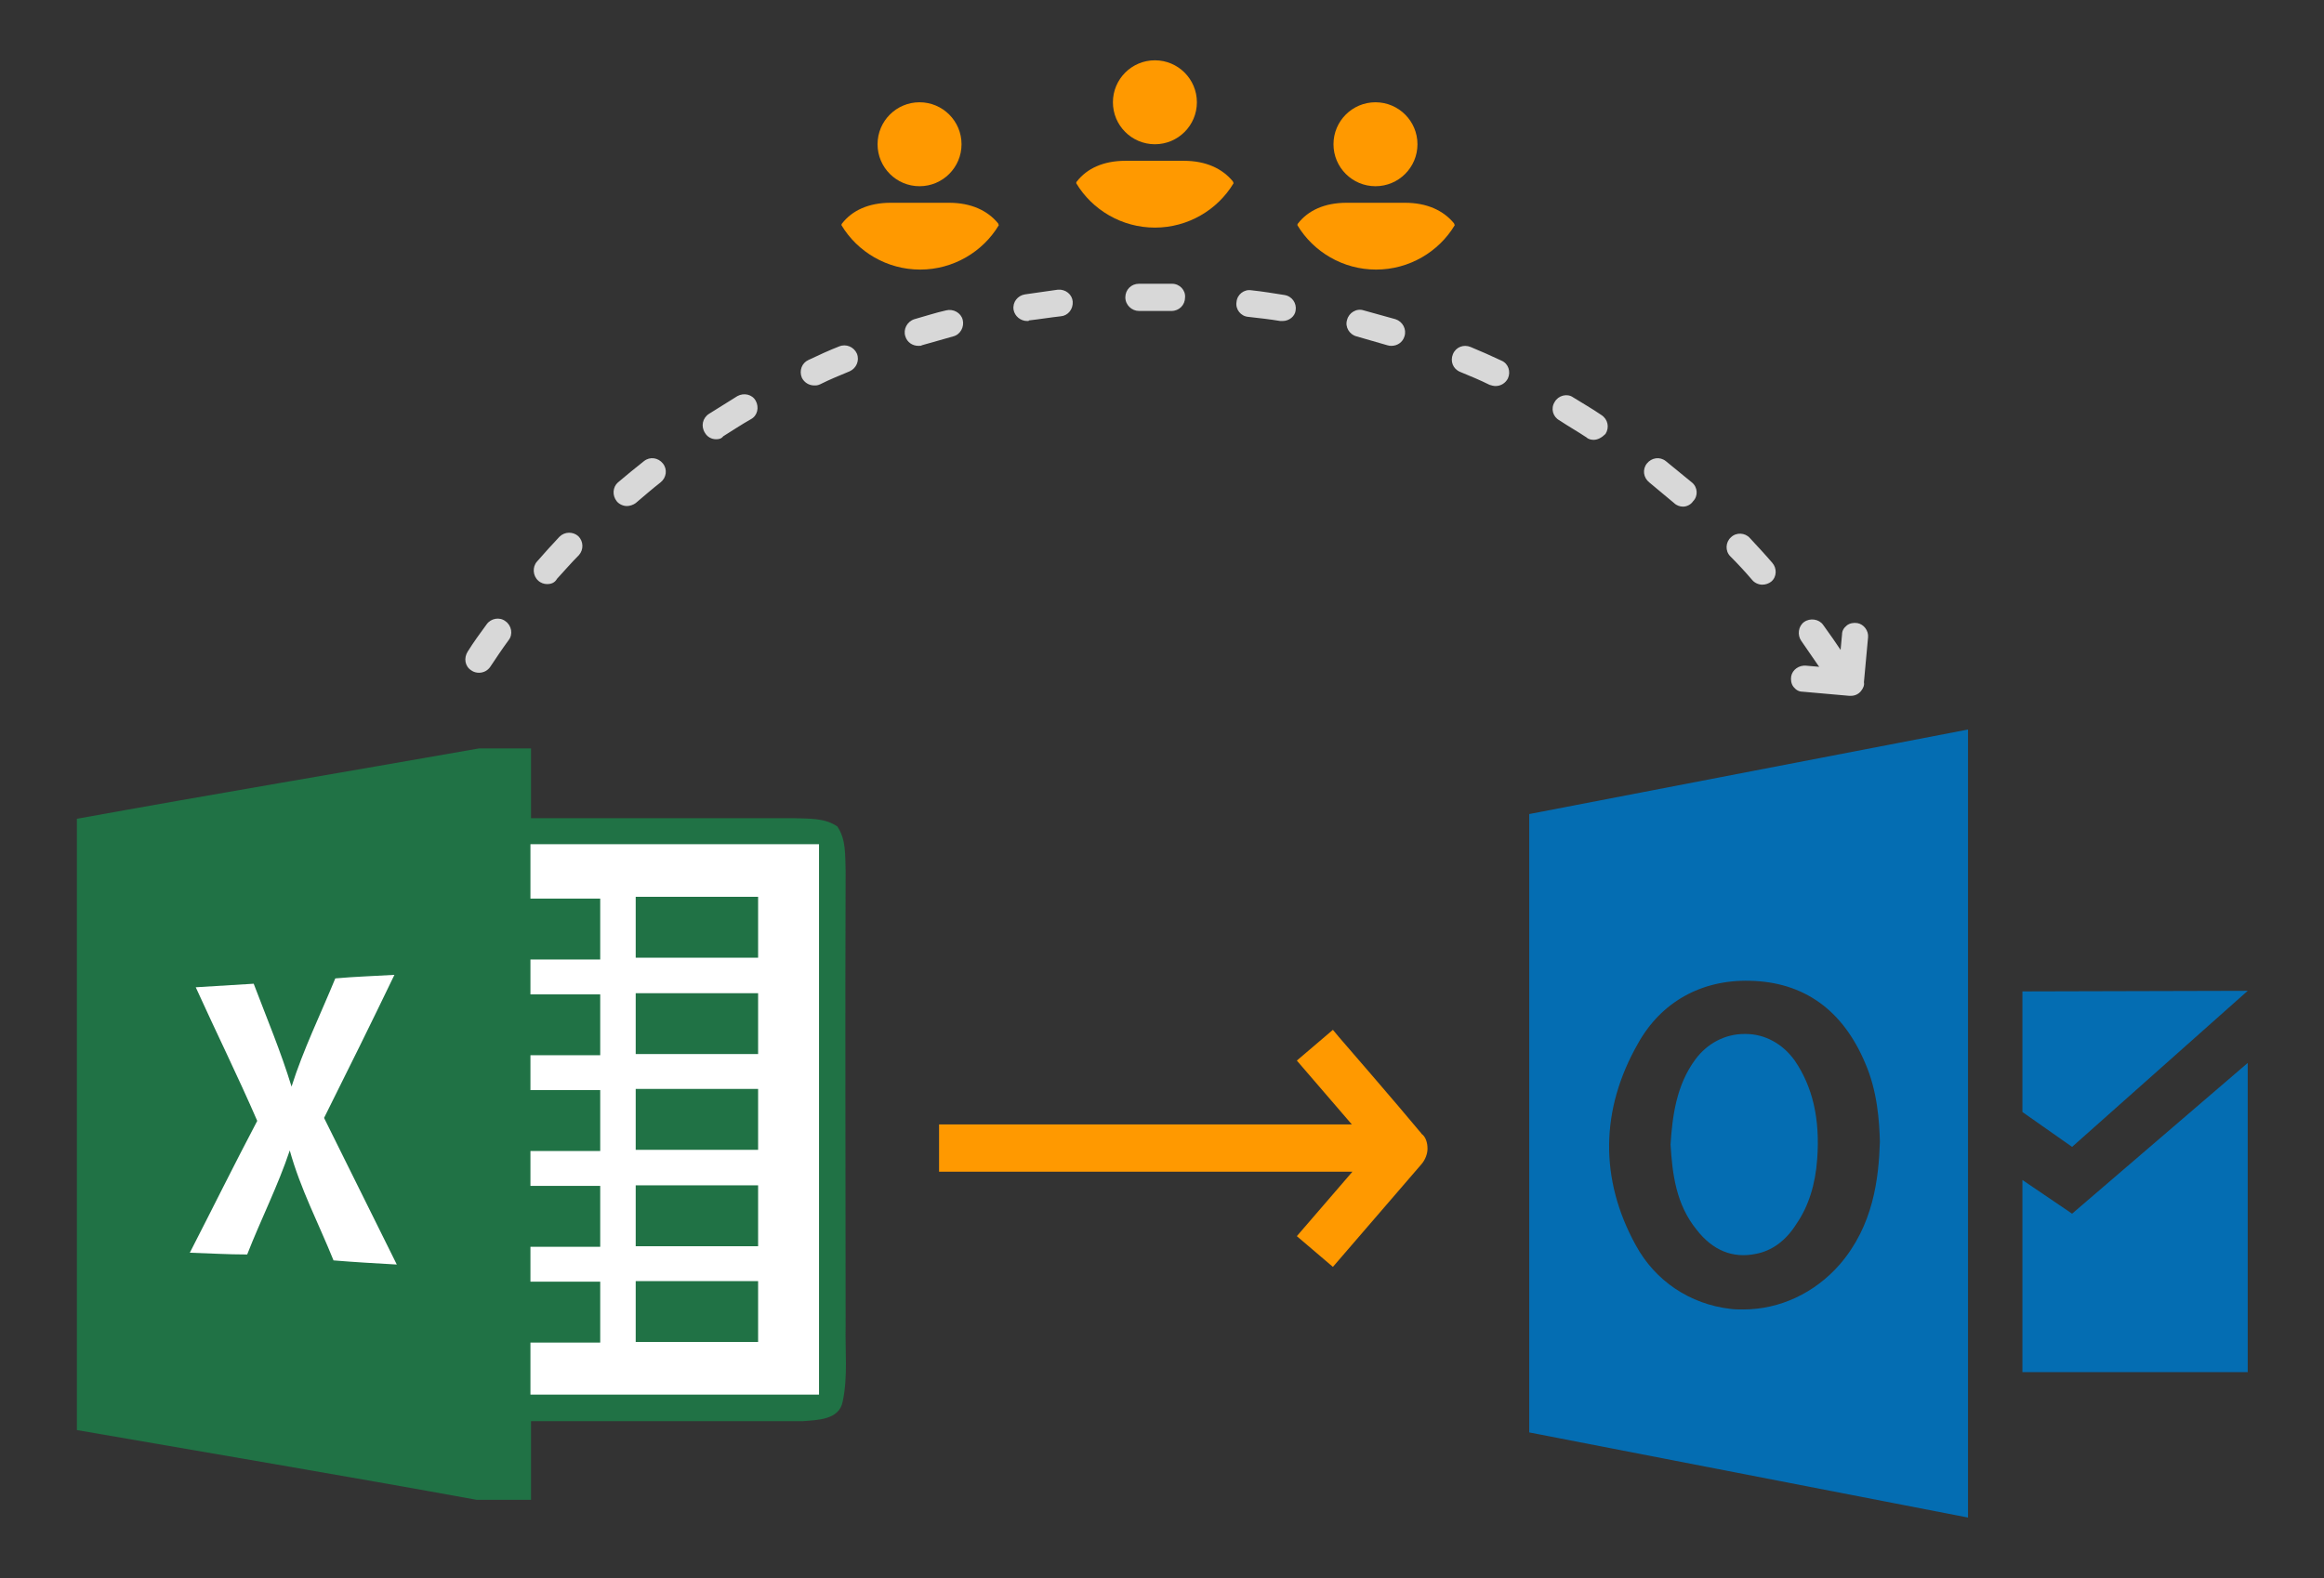
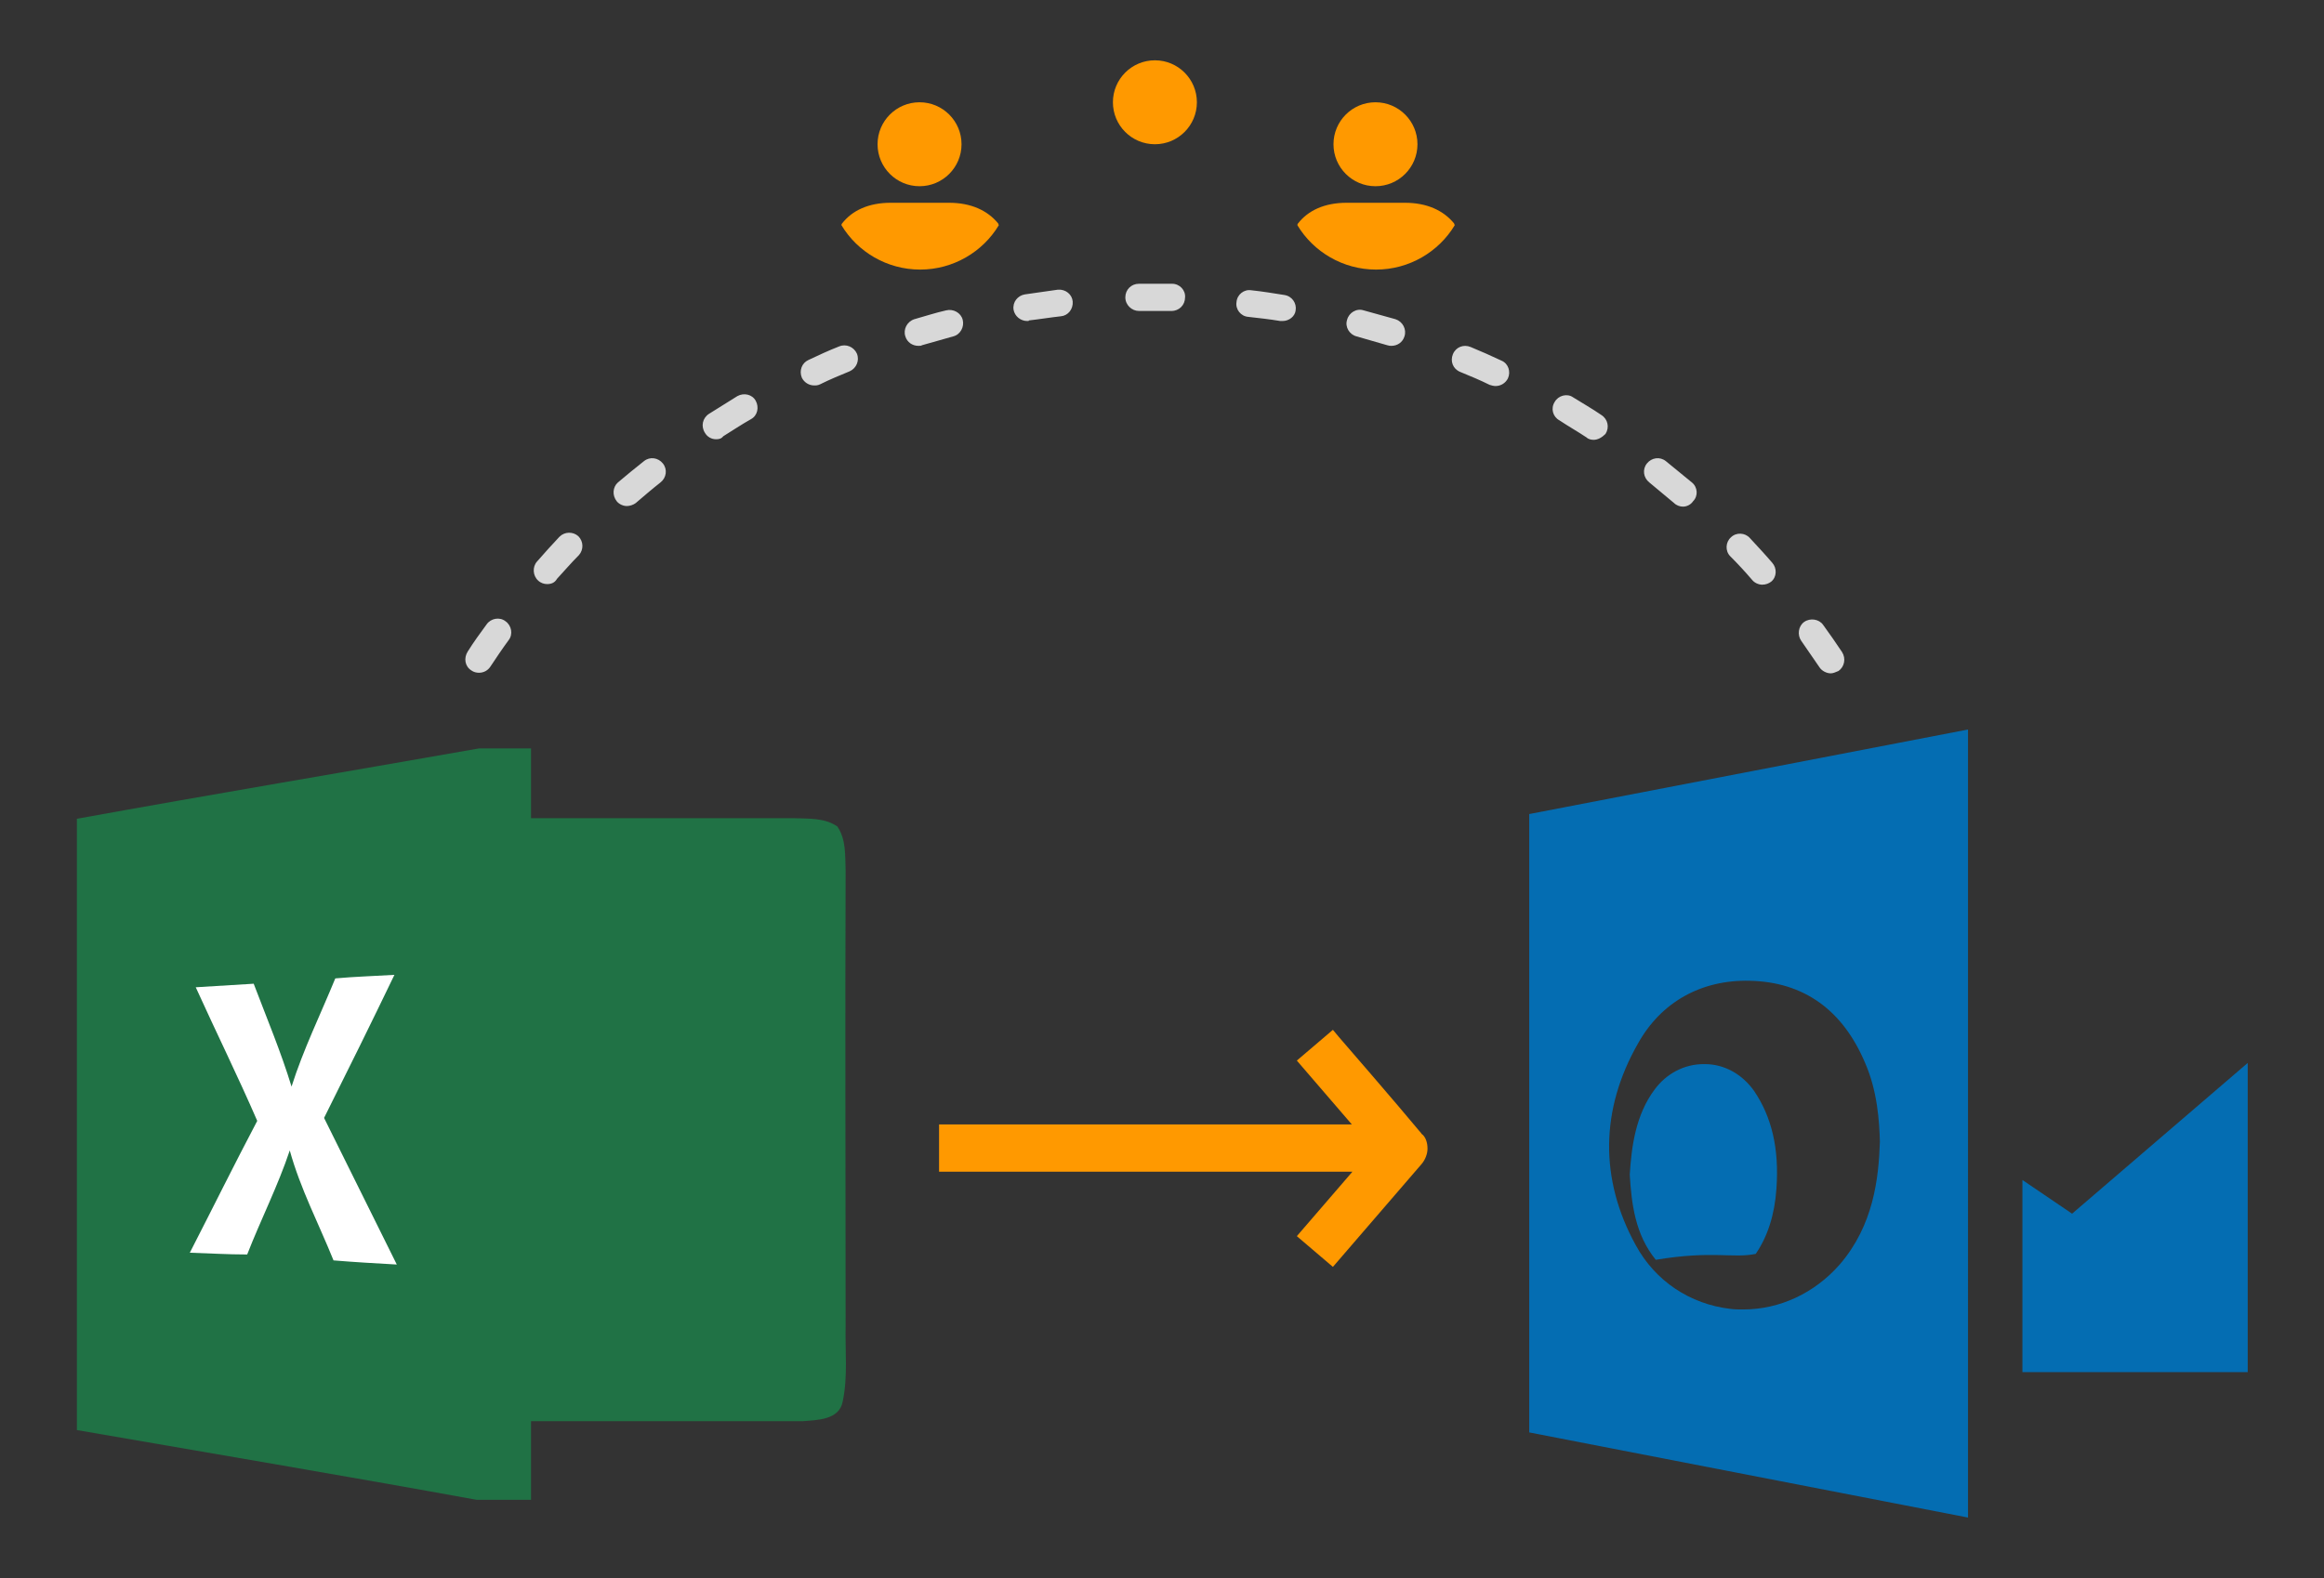
<svg xmlns="http://www.w3.org/2000/svg" version="1.1" id="Layer_1" x="0px" y="0px" viewBox="0 0 393 267" style="enable-background:new 0 0 393 267;" xml:space="preserve">
  <rect x="0" y="0" width="393" height="267" fill="#333333" stroke="none" />
  <g>
    <g>
      <path id="path10_3_" style="fill:#207245;" d="M81,126.6h8.8c0,3.9,0,7.9,0,11.8c14.8,0,29.6,0,44.4,0c2.5,0.1,5.2-0.1,7.4,1.4    c1.5,2.2,1.3,4.9,1.4,7.5c-0.1,25.6,0,51.3,0,76.9c-0.1,4.3,0.4,8.7-0.5,12.9c-0.6,3.1-4.3,3.1-6.8,3.3c-15.3,0-30.6,0-45.9,0    c0,4.4,0,8.8,0,13.3h-9.2c-22.5-4.1-45.1-7.9-67.6-11.8c0-34.5,0-68.9,0-103.4C35.6,134.4,58.3,130.6,81,126.6z" />
-       <path id="path48_3_" style="fill:#FFFFFF;" d="M89.7,142.8c16.3,0,32.5,0,48.8,0c0,31,0,62,0,93.1c-16.3,0-32.5,0-48.8,0    c0-3,0-5.9,0-8.8c3.9,0,7.9,0,11.8,0c0-3.4,0-6.9,0-10.3c-3.9,0-7.9,0-11.8,0c0-2,0-3.9,0-5.9c3.9,0,7.9,0,11.8,0    c0-3.4,0-6.9,0-10.3c-3.9,0-7.9,0-11.8,0c0-2,0-3.9,0-5.9c3.9,0,7.9,0,11.8,0c0-3.4,0-6.9,0-10.3c-3.9,0-7.9,0-11.8,0    c0-2,0-3.9,0-5.9c3.9,0,7.9,0,11.8,0c0-3.4,0-6.9,0-10.3c-3.9,0-7.9,0-11.8,0c0-2,0-3.9,0-5.9c3.9,0,7.9,0,11.8,0    c0-3.4,0-6.9,0-10.3c-3.9,0-7.9,0-11.8,0C89.7,148.7,89.7,145.8,89.7,142.8z" />
      <path id="path58_3_" style="fill:#207245;" d="M107.5,151.7c6.9,0,13.8,0,20.7,0c0,3.4,0,6.9,0,10.3c-6.9,0-13.8,0-20.7,0    C107.5,158.6,107.5,155.1,107.5,151.7z" />
      <path id="path72_3_" style="fill:#FFFFFF;" d="M56.7,165.5c3.3-0.3,6.7-0.4,10-0.6c-3.9,8.1-7.9,16.2-11.9,24.2    c4.1,8.3,8.2,16.5,12.3,24.8c-3.6-0.2-7.1-0.4-10.7-0.7c-2.5-6.2-5.6-12.1-7.4-18.6c-2,6-4.9,11.7-7.2,17.6    c-3.3,0-6.5-0.2-9.7-0.3c3.8-7.4,7.5-14.9,11.4-22.3c-3.3-7.6-7-15.1-10.4-22.6c3.3-0.2,6.5-0.4,9.8-0.6    c2.2,5.8,4.6,11.5,6.4,17.4C51.3,177.5,54.2,171.6,56.7,165.5z" />
-       <path id="path90_3_" style="fill:#207245;" d="M107.5,168c6.9,0,13.8,0,20.7,0c0,3.4,0,6.9,0,10.3c-6.9,0-13.8,0-20.7,0    C107.5,174.9,107.5,171.4,107.5,168z" />
      <path id="path108_3_" style="fill:#207245;" d="M107.5,184.2c6.9,0,13.8,0,20.7,0c0,3.4,0,6.9,0,10.3c-6.9,0-13.8,0-20.7,0    C107.5,191.1,107.5,187.6,107.5,184.2z" />
      <path id="path114_3_" style="fill:#207245;" d="M107.5,200.5c6.9,0,13.8,0,20.7,0c0,3.4,0,6.9,0,10.3c-6.9,0-13.8,0-20.7,0    C107.5,207.4,107.5,203.9,107.5,200.5z" />
      <path id="path120_3_" style="fill:#207245;" d="M107.5,216.7c6.9,0,13.8,0,20.7,0c0,3.4,0,6.9,0,10.3c-6.9,0-13.8,0-20.7,0    C107.5,223.6,107.5,220.1,107.5,216.7z" />
    </g>
    <g>
      <g>
        <circle style="fill:#FF9900;" cx="195.3" cy="17.3" r="7.1" />
-         <path style="fill:#FF9900;" d="M200.2,27.2h-9.9c-3.7,0-6.5,1.3-8.2,3.5c-0.1,0.1-0.1,0.2-0.1,0.3c2.7,4.5,7.7,7.5,13.3,7.5     s10.6-3,13.3-7.5c0-0.1-0.1-0.2-0.1-0.3C206.7,28.5,203.9,27.2,200.2,27.2z" />
      </g>
      <g>
        <path style="fill:#D8D8D8;" d="M309.6,113.9c-0.7,0-1.5-0.4-1.9-1c-1-1.5-2.1-3-3.1-4.5c-0.7-1-0.5-2.5,0.5-3.2     c1-0.7,2.5-0.5,3.2,0.5c1.1,1.5,2.2,3.1,3.2,4.6c0.7,1.1,0.4,2.5-0.6,3.2C310.4,113.7,310,113.9,309.6,113.9z M81,113.8     c-0.4,0-0.9-0.1-1.3-0.4c-1.1-0.7-1.3-2.1-0.6-3.2c1-1.6,2.1-3.1,3.2-4.6c0.7-1,2.2-1.3,3.2-0.5c1,0.7,1.3,2.2,0.5,3.2     c-1.1,1.5-2.1,3-3.1,4.5C82.5,113.4,81.8,113.8,81,113.8z M298,98.9c-0.6,0-1.3-0.3-1.7-0.8c-1.2-1.4-2.4-2.7-3.7-4     c-0.9-0.9-0.8-2.4,0.1-3.2c0.9-0.9,2.4-0.8,3.2,0.1c1.3,1.4,2.6,2.8,3.8,4.2c0.8,0.9,0.8,2.4-0.2,3.2     C299.1,98.7,298.6,98.9,298,98.9z M92.5,98.8c-0.5,0-1.1-0.2-1.5-0.6c-0.9-0.8-1-2.3-0.2-3.2c1.2-1.4,2.5-2.8,3.8-4.2     c0.9-0.9,2.3-0.9,3.2-0.1c0.9,0.9,0.9,2.3,0.1,3.2c-1.3,1.3-2.5,2.7-3.7,4C93.8,98.6,93.2,98.8,92.5,98.8z M284.6,85.7     c-0.5,0-1.1-0.2-1.5-0.6c-1.4-1.2-2.8-2.3-4.2-3.5c-1-0.8-1.2-2.2-0.4-3.2c0.8-1,2.2-1.2,3.2-0.4c1.5,1.2,2.9,2.4,4.4,3.6     c1,0.8,1.1,2.3,0.2,3.2C285.9,85.4,285.2,85.7,284.6,85.7z M106,85.6c-0.6,0-1.3-0.3-1.7-0.8c-0.8-1-0.7-2.4,0.2-3.2     c1.4-1.2,2.9-2.4,4.4-3.6c1-0.8,2.4-0.6,3.2,0.4c0.8,1,0.6,2.4-0.4,3.2c-1.4,1.1-2.8,2.3-4.2,3.5C107.1,85.4,106.5,85.6,106,85.6     z M269.5,74.4c-0.4,0-0.9-0.1-1.2-0.4c-1.5-1-3.1-1.9-4.6-2.9c-1.1-0.6-1.5-2-0.8-3.1c0.6-1.1,2.1-1.5,3.1-0.8     c1.6,1,3.2,1.9,4.8,3c1.1,0.7,1.4,2.1,0.7,3.2C270.9,74,270.2,74.4,269.5,74.4z M121.1,74.3c-0.8,0-1.5-0.4-1.9-1.1     c-0.7-1.1-0.4-2.5,0.7-3.2c1.6-1,3.2-2,4.8-3c1.1-0.6,2.5-0.3,3.1,0.8c0.6,1.1,0.3,2.5-0.8,3.1c-1.6,0.9-3.1,1.9-4.7,2.9     C122,74.2,121.6,74.3,121.1,74.3z M252.9,65.3c-0.3,0-0.7-0.1-1-0.2c-1.6-0.8-3.3-1.5-5-2.2c-1.2-0.5-1.7-1.8-1.2-3     c0.5-1.2,1.8-1.7,3-1.2c1.7,0.7,3.5,1.5,5.2,2.3c1.2,0.5,1.6,1.9,1.1,3C254.6,64.8,253.8,65.3,252.9,65.3z M137.7,65.2     c-0.9,0-1.7-0.5-2.1-1.3c-0.5-1.2,0-2.5,1.1-3c1.7-0.8,3.4-1.6,5.2-2.3c1.2-0.5,2.5,0.1,3,1.2c0.5,1.2-0.1,2.5-1.2,3     c-1.7,0.7-3.4,1.4-5,2.2C138.3,65.2,138,65.2,137.7,65.2z M235.3,58.5c-0.2,0-0.4,0-0.7-0.1c-1.7-0.5-3.5-1-5.2-1.5     c-1.2-0.3-2-1.6-1.6-2.8c0.3-1.2,1.6-2,2.8-1.6c1.8,0.5,3.6,1,5.4,1.5c1.2,0.4,1.9,1.7,1.5,2.9C237.2,57.9,236.3,58.5,235.3,58.5     z M155.3,58.5c-1,0-1.9-0.6-2.2-1.6c-0.4-1.2,0.3-2.5,1.5-2.9c1.8-0.5,3.6-1.1,5.4-1.5c1.2-0.3,2.5,0.4,2.8,1.6     c0.3,1.2-0.4,2.5-1.6,2.8c-1.8,0.5-3.5,1-5.3,1.5C155.8,58.5,155.6,58.5,155.3,58.5z M216.9,54.3c-0.1,0-0.2,0-0.4,0     c-1.8-0.3-3.6-0.5-5.4-0.7c-1.3-0.1-2.2-1.3-2-2.5c0.1-1.3,1.3-2.2,2.5-2c1.9,0.2,3.7,0.5,5.6,0.8c1.3,0.2,2.1,1.4,1.9,2.6     C219,53.5,218,54.3,216.9,54.3z M173.7,54.3c-1.1,0-2.1-0.8-2.3-1.9c-0.2-1.3,0.7-2.4,1.9-2.6c1.9-0.3,3.7-0.5,5.6-0.8     c1.3-0.1,2.4,0.8,2.5,2c0.1,1.3-0.8,2.4-2,2.5c-1.8,0.2-3.6,0.5-5.4,0.7C174,54.3,173.9,54.3,173.7,54.3z M198.1,52.6     C198.1,52.6,198.1,52.6,198.1,52.6c-1.9,0-3.7,0-5.5,0c-1.2,0-2.3-1-2.3-2.3c0-1.3,1-2.3,2.3-2.3c1.9,0,3.8,0,5.6,0     c1.3,0,2.3,1.1,2.2,2.3C200.4,51.6,199.4,52.6,198.1,52.6z" />
      </g>
-       <path style="fill:#D8D8D8;" d="M314.1,105.4c-0.6-0.1-1.3,0-1.8,0.4c-0.5,0.4-0.8,0.9-0.8,1.5l-0.4,4.3l0.6,0.1l-2.9,1.8l0.1-0.6    l-3.5-0.3c-1.2-0.1-2.3,0.7-2.5,1.8c-0.1,0.6,0,1.3,0.4,1.8c0.4,0.5,0.9,0.8,1.5,0.8l7.9,0.7c0.1,0,0.2,0,0.3,0    c0.7,0,1.3-0.3,1.7-0.8c0.4-0.5,0.6-1,0.5-1.5l0.7-7.6C316,106.7,315.2,105.6,314.1,105.4z" />
      <g>
        <circle style="fill:#FF9900;" cx="232.6" cy="24.4" r="7.1" />
        <path style="fill:#FF9900;" d="M237.6,34.3h-9.9c-3.7,0-6.5,1.3-8.2,3.5c-0.1,0.1-0.1,0.2-0.1,0.3c2.7,4.5,7.7,7.5,13.3,7.5     s10.6-3,13.3-7.5c0-0.1-0.1-0.2-0.1-0.3C244.1,35.6,241.3,34.3,237.6,34.3z" />
      </g>
      <g>
        <circle style="fill:#FF9900;" cx="155.5" cy="24.4" r="7.1" />
        <path style="fill:#FF9900;" d="M160.5,34.3h-9.9c-3.7,0-6.5,1.3-8.2,3.5c-0.1,0.1-0.1,0.2-0.1,0.3c2.7,4.5,7.7,7.5,13.3,7.5     s10.6-3,13.3-7.5c0-0.1-0.1-0.2-0.1-0.3C167,35.6,164.2,34.3,160.5,34.3z" />
      </g>
    </g>
    <path id="move_4_" style="fill:#FF9900;" d="M241.4,194.3c0,0.9-0.4,1.9-1,2.6l-15,17.4l-6.1-5.2l9.4-10.9h-69.9v-8h69.8l-9.3-10.8   l6.1-5.2l1,1.2c0.1,0.1,10.3,11.9,13.6,15.9c0.3,0.3,0.4,0.5,0.4,0.5C241.1,192.3,241.4,193.3,241.4,194.3z" />
    <g>
      <g>
-         <path style="fill-rule:evenodd;clip-rule:evenodd;fill:#046DB2;" d="M296.9,212.1c2.7-0.5,5.1-2.2,6.9-5.1c2-2.9,3.2-6.6,3.5-11     c0.5-6.8-0.8-12.2-3.8-16.6c-2-2.8-5-4.5-8.3-4.5c-0.1,0-0.1,0-0.2,0c-3.3,0-6.3,1.6-8.3,4.3c-3.2,4.3-3.9,9.6-4.2,14.4     c0.3,4.9,0.9,10.1,4.4,14.4C289.6,211.5,293,212.9,296.9,212.1z" />
+         <path style="fill-rule:evenodd;clip-rule:evenodd;fill:#046DB2;" d="M296.9,212.1c2-2.9,3.2-6.6,3.5-11     c0.5-6.8-0.8-12.2-3.8-16.6c-2-2.8-5-4.5-8.3-4.5c-0.1,0-0.1,0-0.2,0c-3.3,0-6.3,1.6-8.3,4.3c-3.2,4.3-3.9,9.6-4.2,14.4     c0.3,4.9,0.9,10.1,4.4,14.4C289.6,211.5,293,212.9,296.9,212.1z" />
        <path style="fill-rule:evenodd;clip-rule:evenodd;fill:#046DB2;" d="M258.6,137.7v104.6l74.2,14.4V123.4L258.6,137.7z      M311.1,213.9c-4.2,4.8-10.1,7.6-16.3,7.6c-0.8,0-1.5,0-2.2-0.1c-6.8-0.8-12.7-4.7-16-10.8c-6.1-11.1-6-22.9,0.4-34.1     c3.9-7,10.7-10.8,18.9-10.6c9.1,0.2,15.7,4.9,19.5,13.9c2.1,4.8,2.4,9.9,2.5,13.3C317.7,199.4,316.8,207.3,311.1,213.9z" />
      </g>
-       <polygon style="fill-rule:evenodd;clip-rule:evenodd;fill:#046DB2;" points="342,167.7 342,188.1 350.4,194 380.1,167.6   " />
      <polygon style="fill-rule:evenodd;clip-rule:evenodd;fill:#046DB2;" points="342,199.6 350.4,205.3 380.1,179.8 380.1,232.1     342,232.1   " />
    </g>
  </g>
</svg>